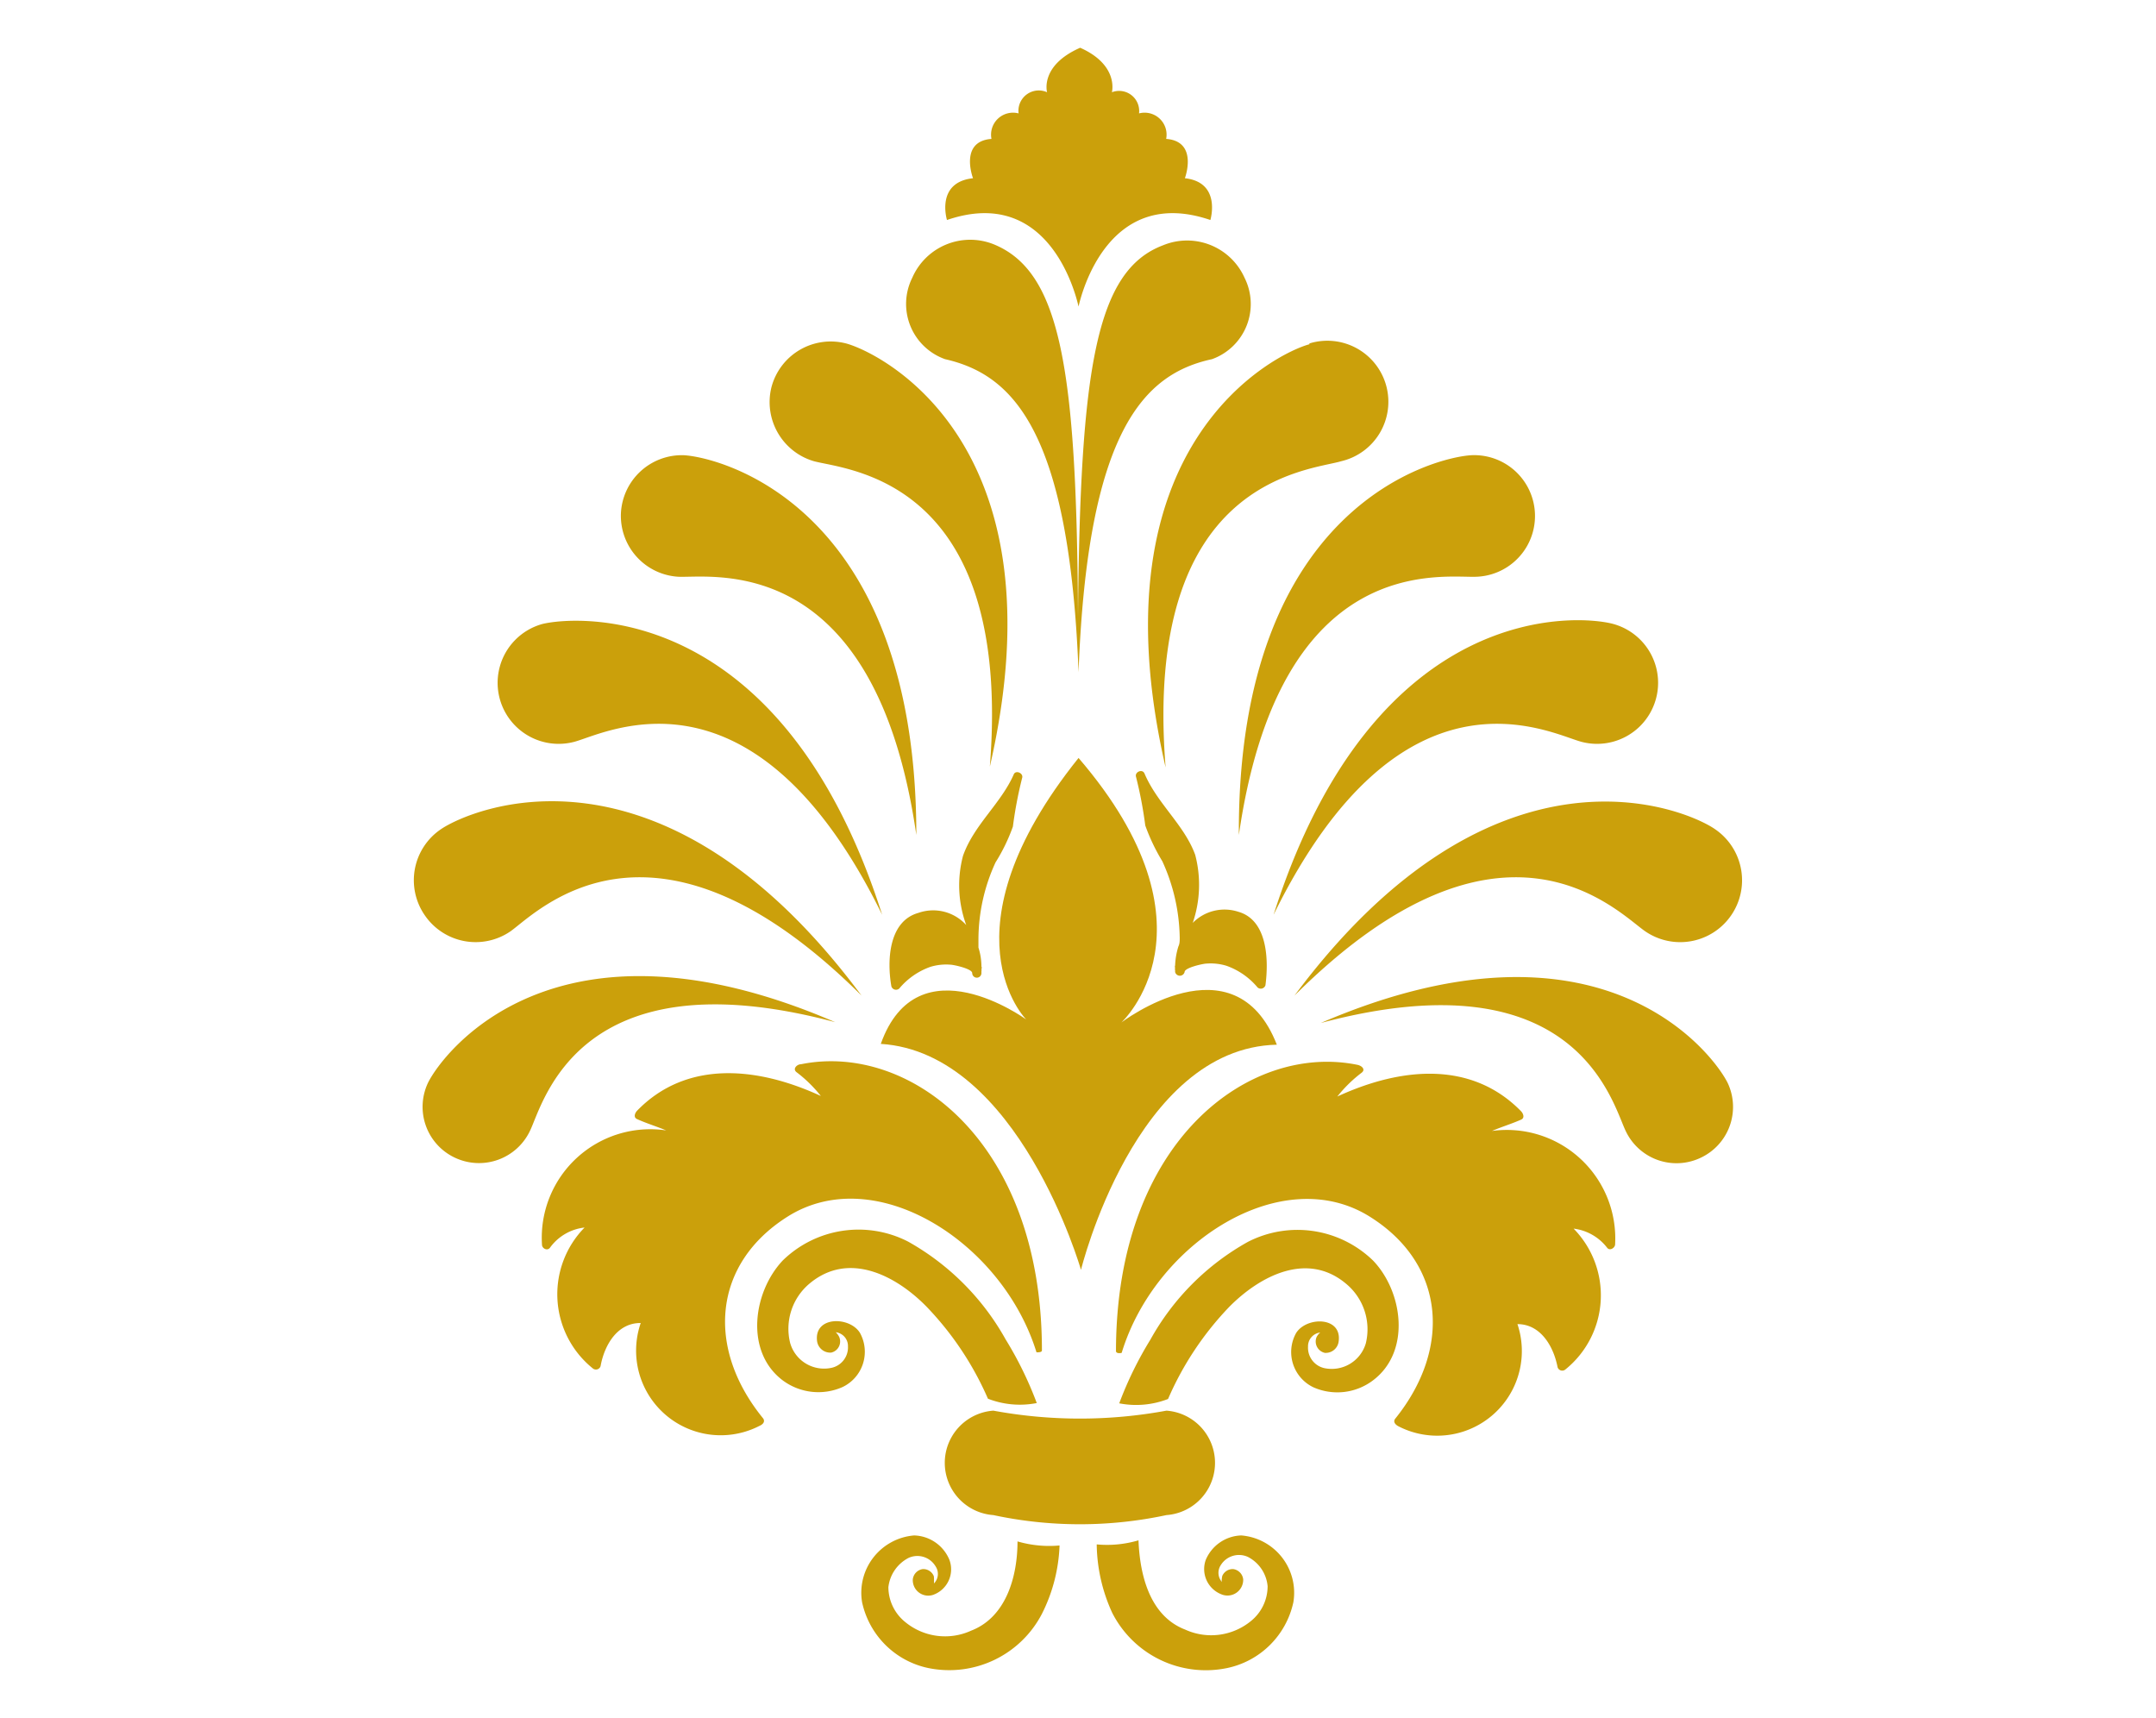
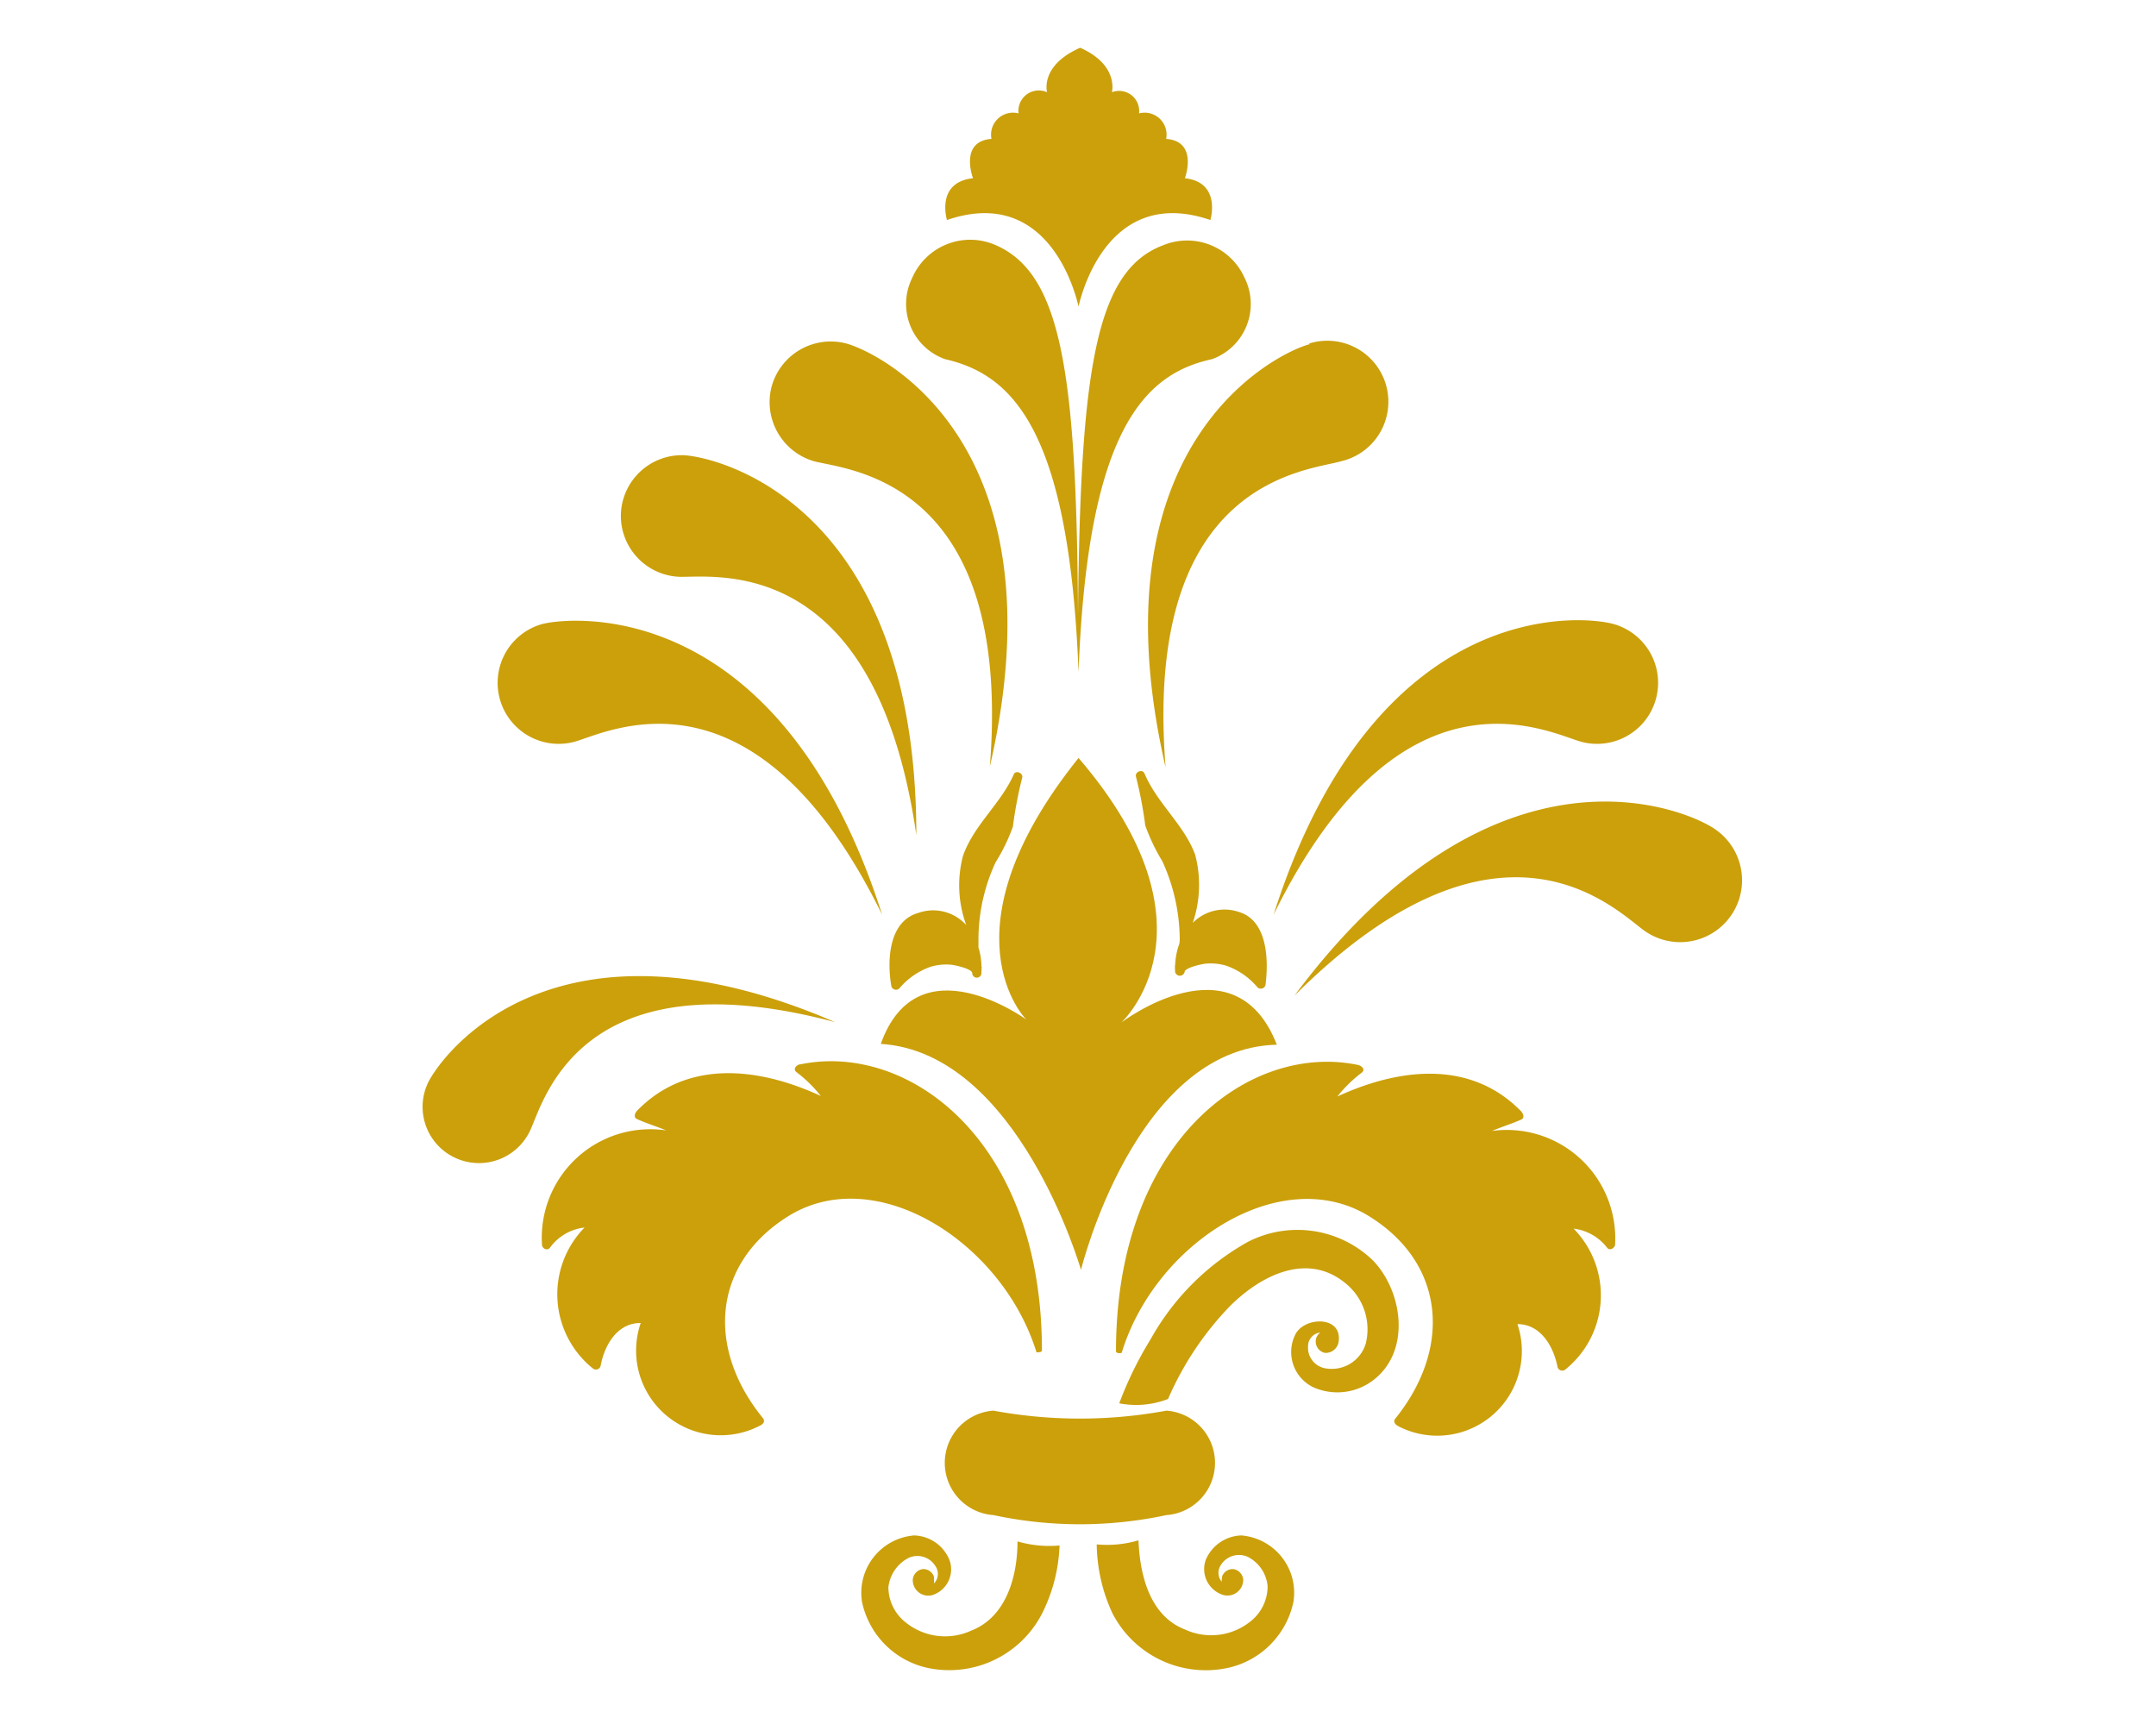
<svg xmlns="http://www.w3.org/2000/svg" id="Layer_1" data-name="Layer 1" viewBox="0 0 79.48 63.33">
  <defs>
    <style>.cls-1{fill:#cba00b;}</style>
  </defs>
  <title>orn7</title>
  <path class="cls-1" d="M45.23,61.49a3.16,3.16,0,0,0,2.45-2.43,2.12,2.12,0,0,0-1.92-2.46,1.47,1.47,0,0,0-1.31.9,1,1,0,0,0,.63,1.29.58.58,0,0,0,.75-.57.43.43,0,0,0-.37-.38.42.42,0,0,0-.4.25s-.05.21,0,.24A.51.51,0,0,1,45,57.7a.79.79,0,0,1,1-.31,1.35,1.35,0,0,1,.73,1.08,1.65,1.65,0,0,1-.62,1.29,2.31,2.31,0,0,1-2.42.31c-1.3-.5-1.67-2-1.72-3.29a4.08,4.08,0,0,1-1.54.15A6.22,6.22,0,0,0,41,59.45,3.87,3.87,0,0,0,45.23,61.49Z" />
  <path class="cls-1" d="M34.91,8.11c3.74-1.28,4.74,2.7,4.85,3.19h0c.11-.49,1.11-4.47,4.86-3.19,0,0,.42-1.39-.94-1.54,0,0,.51-1.36-.69-1.45a.81.81,0,0,0-1-.94.74.74,0,0,0-1-.78s.27-1-1.17-1.64h0C38.32,2.42,38.6,3.4,38.6,3.4a.75.75,0,0,0-1.05.78.81.81,0,0,0-1,.94c-1.2.09-.68,1.45-.68,1.45C34.48,6.72,34.91,8.11,34.91,8.11Z" />
  <path class="cls-1" d="M33.63,10.24a2.16,2.16,0,0,0,1.21,3c2.5.57,4.58,2.63,4.92,11.54h0c.33-8.91,2.42-11,4.92-11.54a2.16,2.16,0,0,0,1.2-3,2.32,2.32,0,0,0-3-1.2c-2.48.93-3.06,4.54-3.14,13.68C39.69,13.58,39.1,10,36.62,9A2.33,2.33,0,0,0,33.63,10.24Z" />
  <path class="cls-1" d="M34.42,58.09a.42.42,0,0,0-.4-.25.43.43,0,0,0-.37.38.57.57,0,0,0,.75.57A1,1,0,0,0,35,57.5a1.45,1.45,0,0,0-1.3-.9,2.12,2.12,0,0,0-1.92,2.46,3.16,3.16,0,0,0,2.45,2.43,3.85,3.85,0,0,0,4.18-2,6.07,6.07,0,0,0,.65-2.52,4.18,4.18,0,0,1-1.55-.15c0,1.28-.41,2.79-1.71,3.29a2.31,2.31,0,0,1-2.42-.31,1.66,1.66,0,0,1-.63-1.29,1.39,1.39,0,0,1,.74-1.08.78.78,0,0,1,1,.31.5.5,0,0,1-.06.63S34.44,58.13,34.42,58.09Z" />
  <path class="cls-1" d="M59.25,46c.1.12.28,0,.29-.12A4,4,0,0,0,55,41.69c.35-.15.72-.26,1.08-.42.13-.06.08-.21,0-.3-1.79-1.84-4.35-1.67-6.78-.55a5,5,0,0,1,.9-.88c.15-.12,0-.26-.17-.29-3.94-.8-8.88,2.75-8.89,10.55,0,.09.13.09.21.07,1.24-4.08,5.94-7.07,9.18-5,2.73,1.73,3,4.82.91,7.42-.1.12,0,.23.12.29a3.12,3.12,0,0,0,4.38-3.77c.85,0,1.33.81,1.48,1.59a.18.18,0,0,0,.29.08,3.51,3.51,0,0,0,.3-5.19A1.84,1.84,0,0,1,59.25,46Z" />
  <path class="cls-1" d="M43,52a17.54,17.54,0,0,1-6.38,0,1.93,1.93,0,0,0,0,3.85,15.24,15.24,0,0,0,6.38,0A1.93,1.93,0,0,0,43,52Z" />
  <path class="cls-1" d="M20,23a2.25,2.25,0,1,0,1.19,4.34c1.2-.33,6.62-3.21,11.33,6.38C28.8,22.06,21.2,22.71,20,23Z" />
  <path class="cls-1" d="M22.89,18.92A2.25,2.25,0,0,0,25,21.26c1.24.06,7.26-1,8.78,9.52,0-12.23-7.34-13.94-8.58-14A2.25,2.25,0,0,0,22.89,18.92Z" />
  <path class="cls-1" d="M16.78,42.68a2.08,2.08,0,0,0,2.76-1c.49-1,1.76-6.53,11.25-4-10.36-4.47-14.48,1.18-15,2.21A2.07,2.07,0,0,0,16.78,42.68Z" />
-   <path class="cls-1" d="M15.66,33.74a2.27,2.27,0,0,0,3.16.59c1-.71,5.27-5.26,12.94,2.37-7.43-10-14.48-6.84-15.51-6.13A2.27,2.27,0,0,0,15.66,33.74Z" />
-   <path class="cls-1" d="M28.85,50.88a2.2,2.2,0,0,0,2.21.25,1.44,1.44,0,0,0,.64-2c-.38-.61-1.69-.62-1.58.3a.49.49,0,0,0,.52.43.42.42,0,0,0,.3-.57.59.59,0,0,0-.13-.18.51.51,0,0,1,.45.52.77.77,0,0,1-.6.79,1.3,1.3,0,0,1-1.53-.91,2.17,2.17,0,0,1,.72-2.2c1.44-1.2,3.18-.29,4.3.85a11.5,11.5,0,0,1,2.27,3.4,3.25,3.25,0,0,0,1.8.16,13.46,13.46,0,0,0-1.15-2.35,9.34,9.34,0,0,0-3.59-3.6,4,4,0,0,0-4.62.69C27.76,47.62,27.45,49.82,28.85,50.88Z" />
  <path class="cls-1" d="M28.44,14.27A2.27,2.27,0,0,0,30,17c1.2.33,7.34.61,6.49,11.26,2.76-12-4.1-15.28-5.3-15.6A2.26,2.26,0,0,0,28.44,14.27Z" />
  <path class="cls-1" d="M44.06,31.51c-.4-1.1-1.4-1.89-1.87-3-.08-.18-.37-.05-.31.13a15.28,15.28,0,0,1,.34,1.79,7.26,7.26,0,0,0,.63,1.32,7,7,0,0,1,.64,2.82c0,.11,0,.22-.05.32a2.7,2.7,0,0,0-.12.7.12.12,0,0,0,0,.09.11.11,0,0,0,0,.08v.07a.18.18,0,0,0,.35,0c0-.16.69-.31.81-.31a2,2,0,0,1,.73.08,2.64,2.64,0,0,1,1.15.8.18.18,0,0,0,.29-.08c.12-.91.09-2.4-1-2.71a1.64,1.64,0,0,0-1.68.41A4.34,4.34,0,0,0,44.06,31.51Z" />
  <path class="cls-1" d="M39.85,46.81s2-8.18,7.22-8.3c-1.56-4-5.73-.82-5.73-.82s3.81-3.48-1.58-9.75c-5.15,6.42-1.93,9.64-1.93,9.64s-4-2.92-5.36.9C37.55,38.8,39.85,46.81,39.85,46.81Z" />
  <path class="cls-1" d="M48.27,12.69c-1.2.32-8.06,3.64-5.3,15.6C42.12,17.64,48.25,17.36,49.45,17a2.25,2.25,0,1,0-1.18-4.34Z" />
  <path class="cls-1" d="M28,52.56c.14-.06.22-.17.12-.29-2.11-2.6-1.83-5.69.91-7.42,3.24-2.05,7.93.94,9.18,5,.07,0,.2,0,.2-.07,0-7.8-4.95-11.35-8.88-10.55-.15,0-.32.17-.17.29a5,5,0,0,1,.9.88c-2.43-1.12-5-1.29-6.78.55-.08.09-.13.24,0,.3.35.16.72.27,1.08.42a4,4,0,0,0-4.58,4.21c0,.14.19.24.29.12a1.82,1.82,0,0,1,1.28-.75,3.51,3.51,0,0,0,.3,5.19.18.18,0,0,0,.29-.08c.14-.78.62-1.6,1.48-1.59A3.12,3.12,0,0,0,28,52.56Z" />
  <path class="cls-1" d="M33.86,33.65c-1.12.31-1.16,1.8-1,2.71a.18.18,0,0,0,.29.08,2.64,2.64,0,0,1,1.15-.8,2,2,0,0,1,.73-.08c.12,0,.81.15.81.31a.17.17,0,0,0,.34,0V35.8a.19.19,0,0,0,0-.08.09.09,0,0,0,0-.09,2.33,2.33,0,0,0-.11-.7c0-.1,0-.21,0-.32a6.81,6.81,0,0,1,.63-2.82,6.7,6.7,0,0,0,.64-1.32,15.28,15.28,0,0,1,.34-1.79c.06-.18-.24-.31-.31-.13-.47,1.07-1.47,1.86-1.87,3a4.26,4.26,0,0,0,.12,2.55A1.64,1.64,0,0,0,33.86,33.65Z" />
  <path class="cls-1" d="M59.47,23c-1.2-.33-8.79-1-12.52,10.72,4.71-9.59,10.13-6.71,11.33-6.38A2.25,2.25,0,0,0,59.47,23Z" />
-   <path class="cls-1" d="M54.25,16.78c-1.24.06-8.64,1.77-8.58,14,1.52-10.53,7.54-9.46,8.77-9.52a2.24,2.24,0,0,0-.19-4.48Z" />
-   <path class="cls-1" d="M62.69,42.68a2.07,2.07,0,0,0,1-2.76c-.49-1-4.61-6.68-15-2.21,9.49-2.53,10.75,3,11.25,4A2.07,2.07,0,0,0,62.69,42.68Z" />
  <path class="cls-1" d="M63.23,30.57c-1-.71-8.09-3.83-15.51,6.13,7.66-7.63,11.9-3.08,12.93-2.37a2.28,2.28,0,1,0,2.58-3.76Z" />
  <path class="cls-1" d="M50.62,50.88c1.4-1.06,1.1-3.26,0-4.41A4,4,0,0,0,46,45.78a9.27,9.27,0,0,0-3.59,3.6,13.46,13.46,0,0,0-1.15,2.35,3.25,3.25,0,0,0,1.8-.16,11.47,11.47,0,0,1,2.26-3.4c1.13-1.14,2.87-2.05,4.3-.85a2.18,2.18,0,0,1,.73,2.2,1.31,1.31,0,0,1-1.54.91.77.77,0,0,1-.59-.79.51.51,0,0,1,.45-.52.49.49,0,0,0-.14.18.43.43,0,0,0,.31.57.48.48,0,0,0,.51-.43c.12-.92-1.19-.91-1.57-.3a1.44,1.44,0,0,0,.64,2A2.18,2.18,0,0,0,50.62,50.88Z" />
</svg>